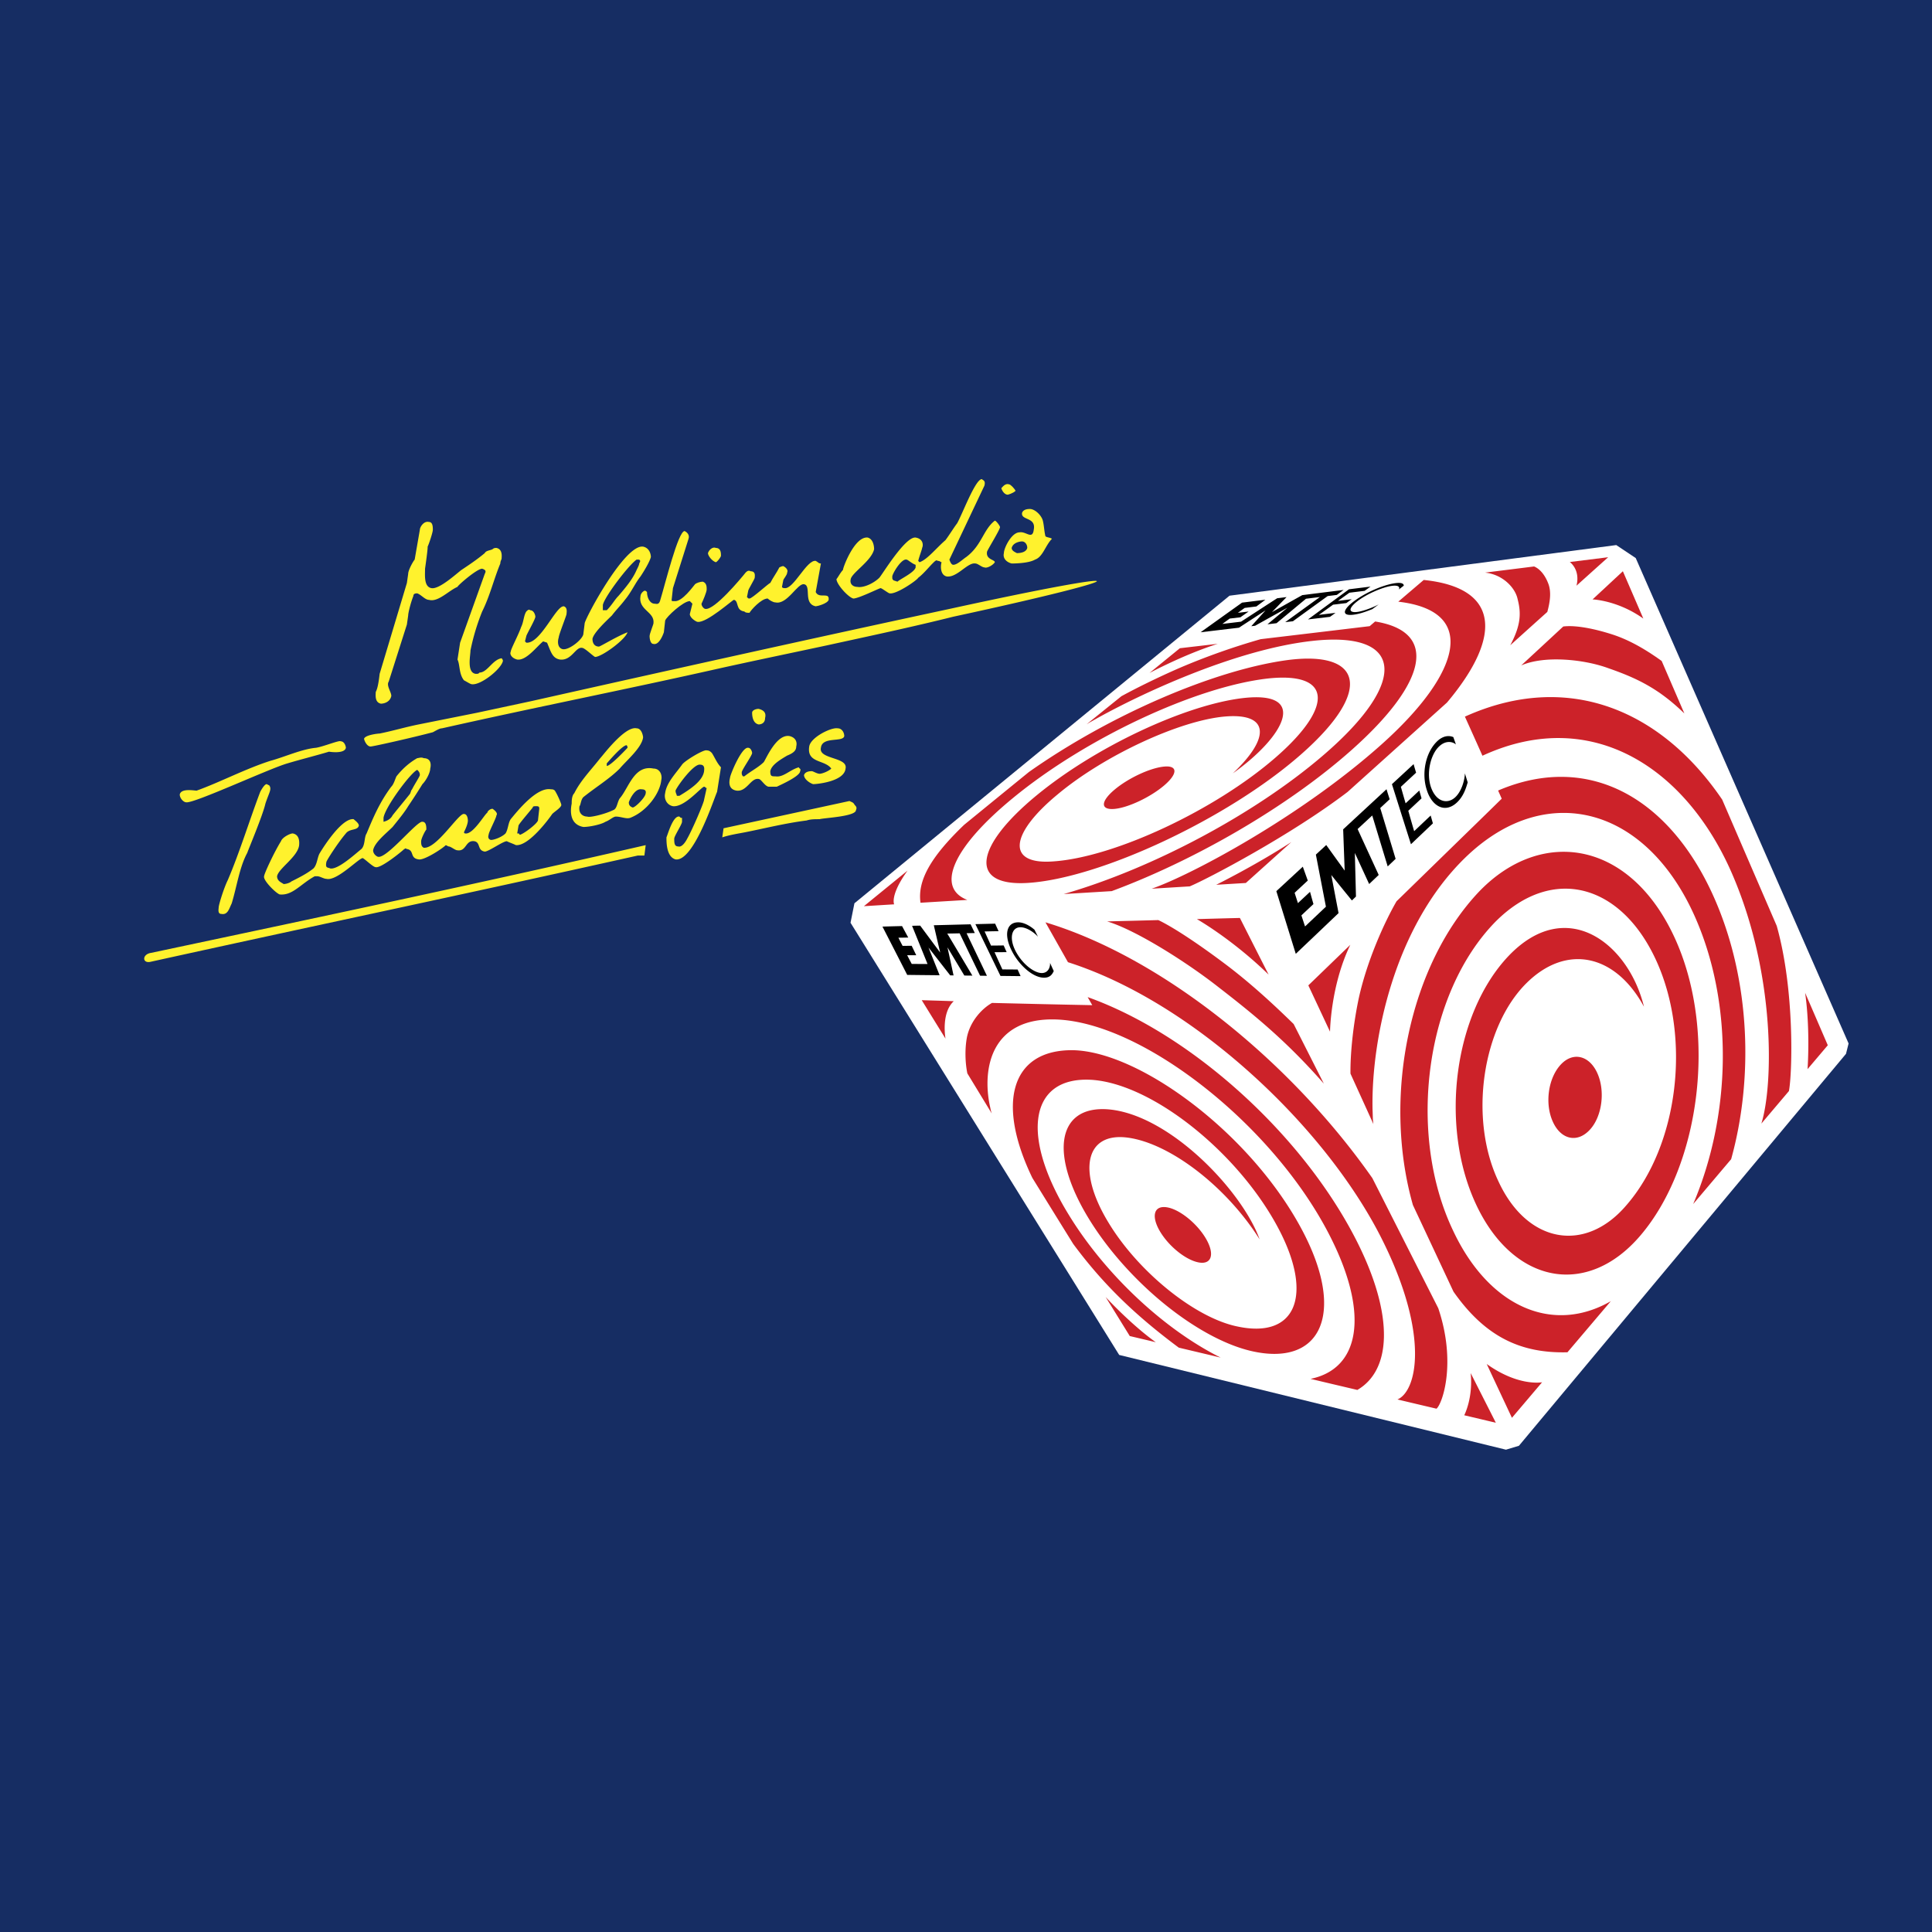
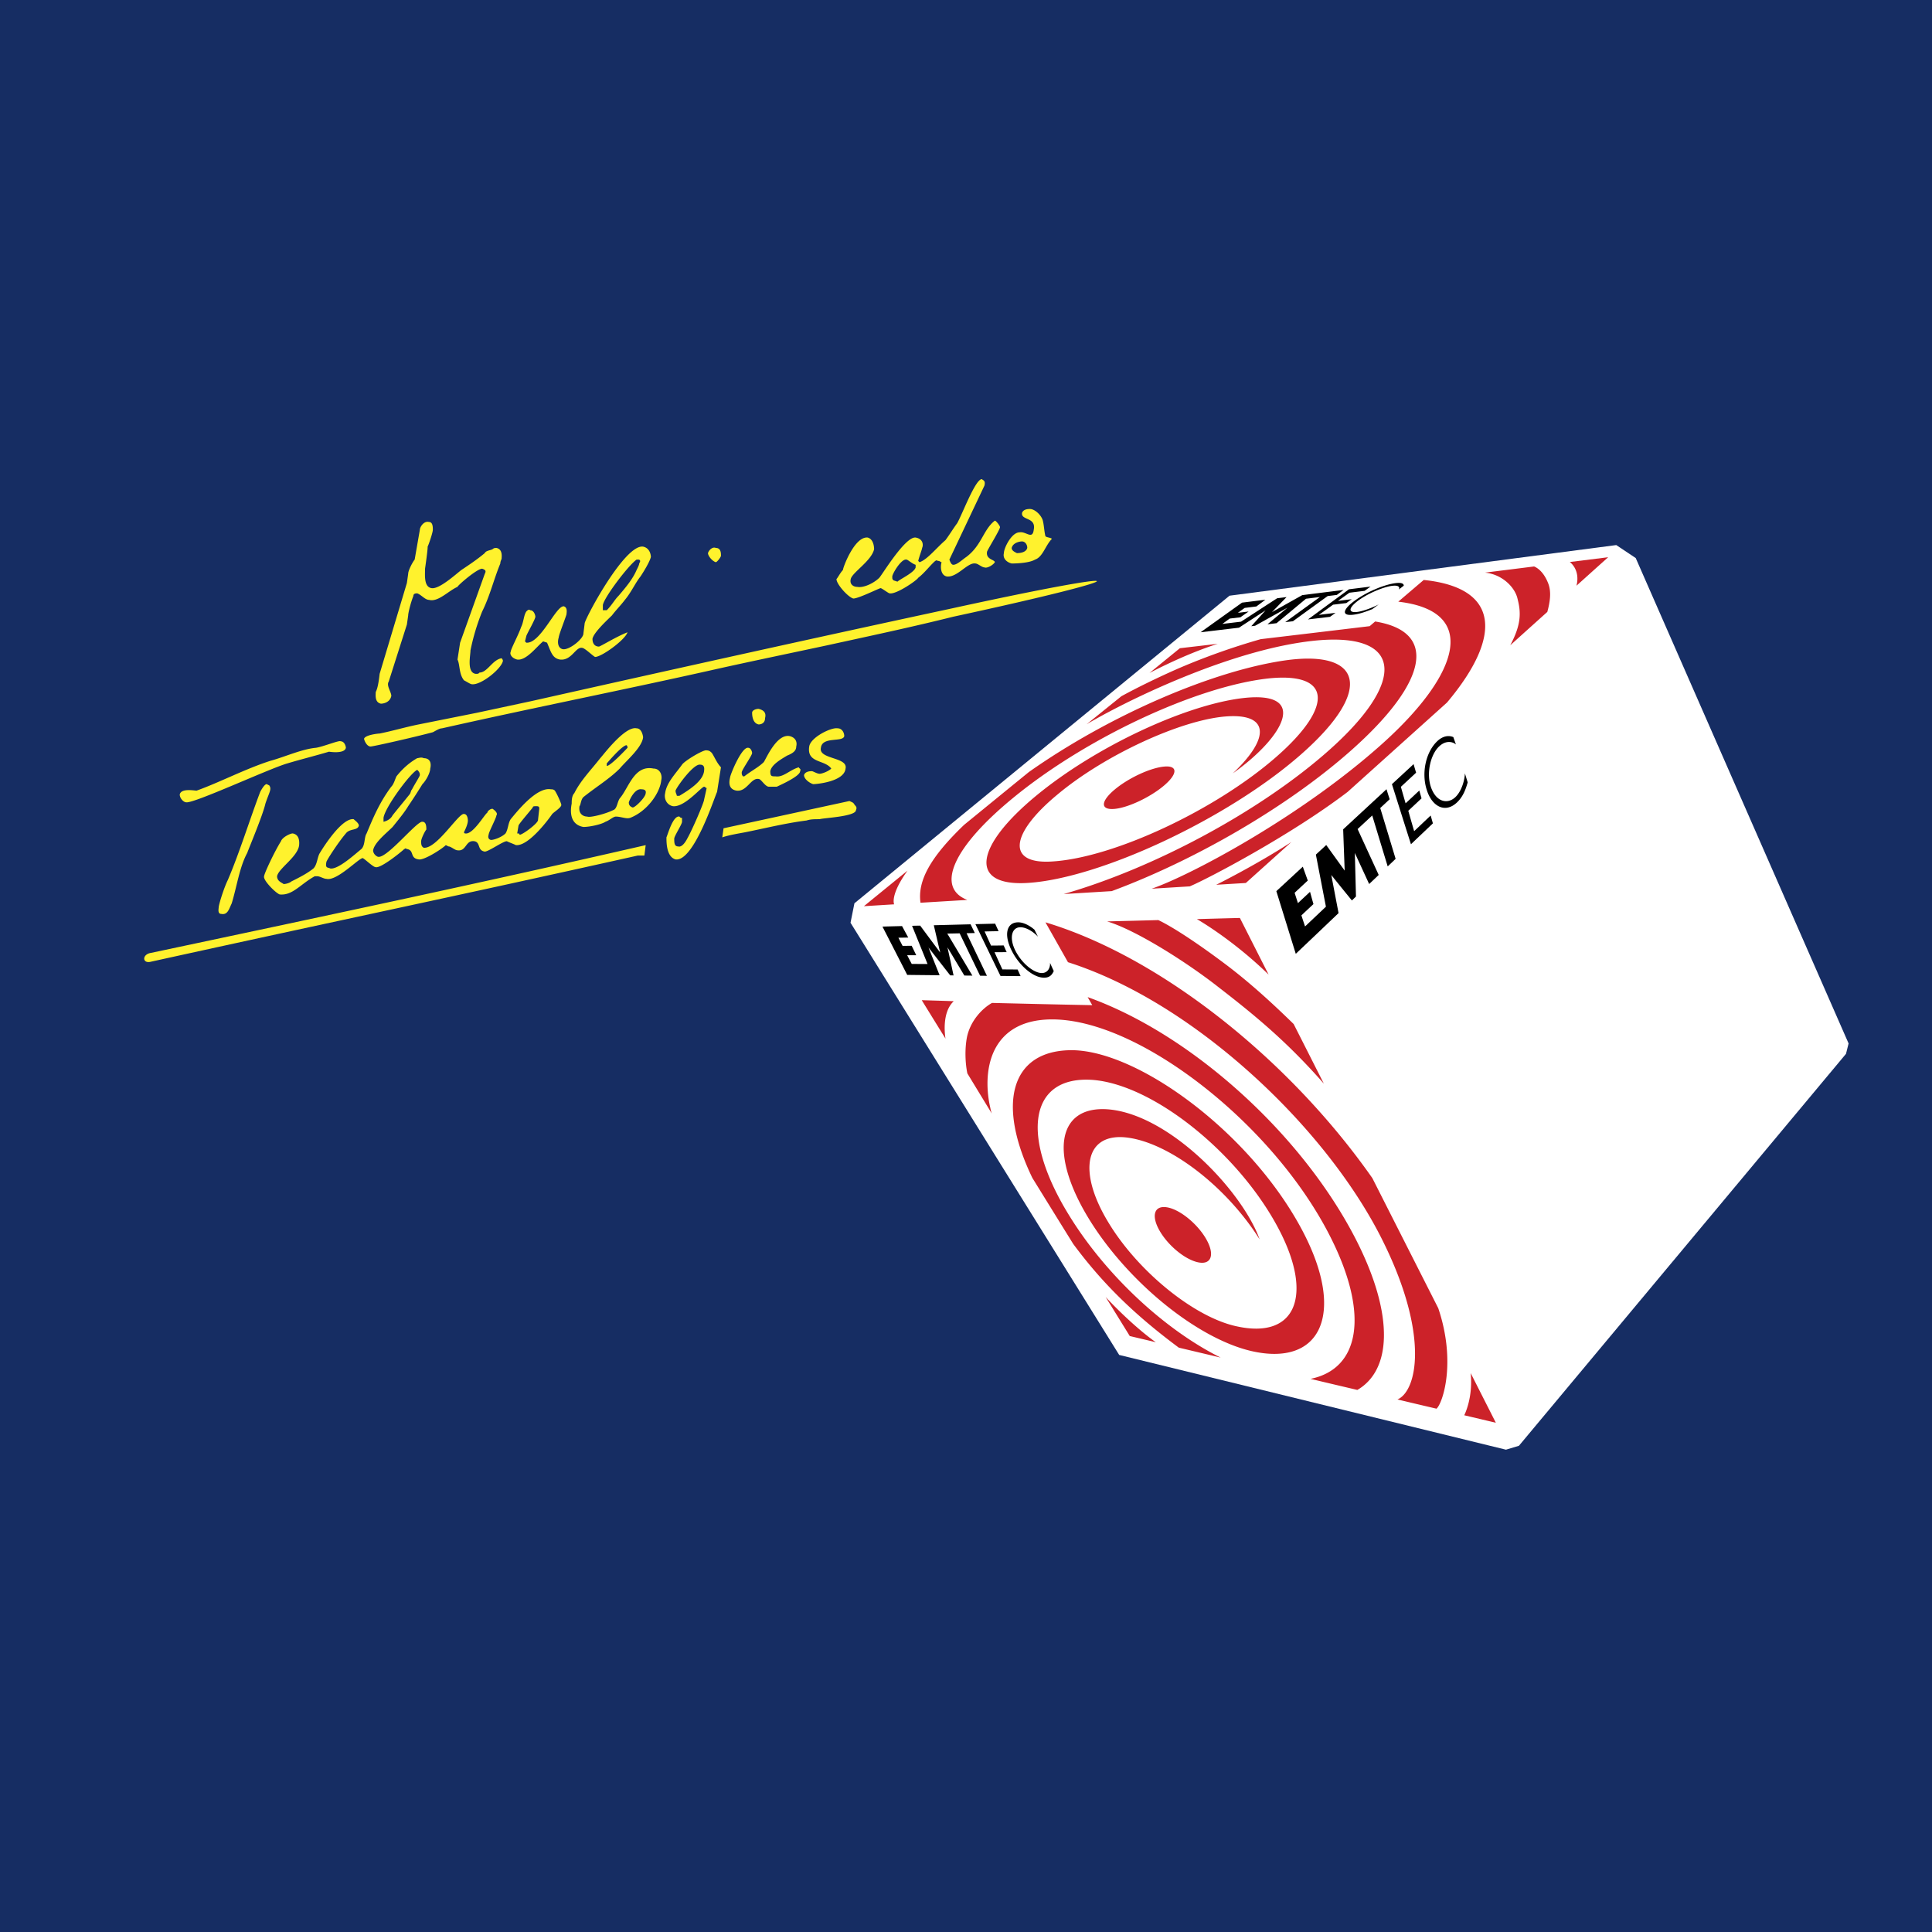
<svg xmlns="http://www.w3.org/2000/svg" width="2500" height="2500" viewBox="0 0 192.756 192.756">
  <g fill-rule="evenodd" clip-rule="evenodd">
    <path fill="#162d63" d="M0 0h192.756v192.756H0V0z" />
    <path fill="#fff" d="M122.668 59.433l38.587-5.051 1.942 1.296 21.237 48.429-.259 1.034-32.632 39.105-1.294.389-38.588-9.453-26.804-43.119.389-1.942 37.422-30.688z" />
-     <path d="M100.677 48.322c.13 0 .518.388.647.647-.259.259-.776.388-.776.388-.26 0-.519-.259-.648-.647.129-.13.388-.518.777-.388zM68.305 52.983c.259.13.518.389.389.777l-1.554 4.92-.13 1.166c0 .129 0 .129.259.129.777.13 1.942-1.554 2.072-1.683s.518-.259.776-.259c.389.13.389.518.389.777s-.389 1.165-.518 1.424c0 .259.259.518.389.518.907.129 3.497-2.979 4.014-3.626.13-.129.259-.259.518-.129.518 0 .388.518.388.647s-.647 1.166-.647 1.295l-.129.647c.129 0 0 .129.259.129s1.942-1.554 2.072-1.554c.259-.518.647-1.036.906-1.554 0 0 .259-.129.388-.129.259.129.518.389.389.647 0 .259-.389.647-.389.777l-.129.647s0 .129.259.129c.906.13 2.201-2.849 3.107-2.719.259.129.259.259.519.259l-.519 2.849c.259.518.777.259 1.166.389.129.129.129.129.129.388-.129.389-1.165.647-1.295.647-1.295-.259-.388-2.072-1.165-2.201-.647-.129-1.684 2.072-2.849 1.813-.259 0-.647-.259-.777-.389-.647 0-1.683 1.166-1.812 1.424-.259 0-.389 0-.518-.129-.907-.129-.518-1.036-1.036-1.166-.13 0-2.72 2.331-3.626 2.202-.129 0-.777-.389-.777-.777l.259-1.036-.259-.259c-.647 0-2.331 1.554-2.46 1.942l-.129 1.166c-.129.388-.518 1.295-1.036 1.166-.389 0-.389-.777-.389-.777 0-.259.389-1.165.389-1.294.129-1.166-1.554-1.295-1.295-2.719 0-.13.129-.389.388-.518.129 0 .129 0 .259.129 0 .518.259 1.166.776 1.166.13 0 .389.129.519-.259.517-1.683 1.812-6.992 2.46-6.992z" fill="#fff22d" />
    <path d="M71.412 54.667c.519 0 .519.518.519.776 0 .13-.389.647-.519.647-.388-.129-.777-.647-.777-.906.13-.388.518-.647.777-.517zM42.795 52.077c.389 0 .389.518.389.777s-.389 1.424-.518 1.683c0 .13 0 .389-.259 2.201 0 .647-.13 1.813.647 1.942.777.13 2.46-1.424 2.978-1.812.777-.518 1.554-1.036 2.331-1.684.13-.259.518-.259.777-.388.129-.129.259-.129.388-.129.647.129.518.906.518 1.036s-.129.259-.129.518c-.647 1.554-1.036 3.237-1.813 4.791a22.146 22.146 0 0 0-1.165 3.885c0 .518-.389 2.201.518 2.331.259 0 .259 0 .389-.129.777 0 1.295-1.295 2.201-1.424 0 0 .129.129.129.259-.129.777-2.201 2.46-3.107 2.331-.129 0-.518-.259-.777-.389-.518-.647-.389-1.554-.647-2.072l.259-1.684 2.46-6.863c.13-.259.13-.388-.259-.518-.518 0-2.46 1.684-2.46 1.813-.907.389-1.942 1.554-2.849 1.295-.388 0-.777-.518-1.166-.647-.129 0-.388 0-.388.259-.259.647-.518 1.683-.518 1.942l-.129.906-1.813 5.697c-.259.389.259 1.036.259 1.425-.129.647-.777.776-1.036.776-.647-.129-.518-.906-.518-1.165.13-.259.259-.647.389-1.813l2.719-9.064.129-.907c0-.388.518-1.294.647-1.424l.518-2.978c0-.26.388-.907.906-.777zM95.109 61.529c-4.144 1.036-8.417 1.942-12.56 2.849-3.626.777-7.381 1.554-10.877 2.331-9.194 2.072-18.387 3.885-27.581 5.957-.259 0-.647.259-.906.389-1.942.518-5.957 1.424-6.215 1.424-.389 0-.647-.647-.647-.777.129-.389 1.424-.518 1.554-.518 1.295-.259 2.59-.647 3.885-.906l5.827-1.166 5.438-1.165c13.855-3.107 27.84-6.215 41.695-9.193 19.551-4.275 19.551-3.369.387.775zM63.514 55.832h.259c.13.13.13.13 0 .389 0 .129-.129.388-.259.647-.389.906-1.036 1.683-1.812 2.59-.389.388-.647.906-1.166 1.424h-.389v-.518c.129-.777 2.59-4.014 3.367-4.532zm.647-1.295c.647.13.777.777.777 1.036-.129.518-.777 1.554-1.036 1.942-.519.647-.907 1.554-1.554 2.331-.388.518-.906 1.036-1.294 1.554-.389.388-1.813 1.683-1.942 2.331 0 .518.259.777.647.777.129 0 1.812-1.036 2.849-1.424-.259.777-2.59 2.46-3.237 2.46-.259-.13-1.036-.907-1.295-.907-.647-.129-1.036 1.295-2.201 1.166-.777-.129-.907-.777-1.295-1.684l-.389-.129c-.647.518-1.683 1.942-2.59 1.813-.518-.129-.777-.518-.647-.777 0-.259.777-1.684 1.036-2.46.259-.518.259-1.165.518-1.554.129-.129.259-.259.388-.129.389 0 .518.518.518.647 0 .259-.906 1.812-.906 1.942l-.129.518.129.129c1.424.13 2.978-3.755 3.755-3.625.388.129.259.647.259.777s-.777 2.072-.777 2.331c-.129.388-.129 1.036.389 1.165.647.13 2.072-1.036 2.072-1.554l.129-1.036c.129-.648 4.013-7.899 5.826-7.64zM90.447 55.832c.129 0 .518.389.906.518v.259c-.129.518-1.554 1.166-1.812 1.424l-.389-.129c-.129-.129-.129-.129-.129-.388 0-.26.907-1.814 1.424-1.684zm7.51-8.029c.13.13.389.13.26.647l-3.497 7.381c.129.389.259.518.389.518.388 0 .906-.518 1.295-.777 1.553-1.165 1.683-2.719 2.849-3.626.129 0 .518.518.518.647 0 .259-1.295 2.331-1.295 2.46-.13.777.777.777.777 1.036-.13.259-.777.647-1.036.518-.26 0-.647-.388-.907-.388-.776-.13-1.812 1.424-2.848 1.295-.647-.13-.647-1.036-.518-1.425-.129 0-.129-.129-.389-.129-.129-.13-.259 0-.518.259-.389.388-.907 1.036-1.425 1.424-.129.259-2.201 1.683-2.849 1.554-.129 0-.777-.518-.906-.518s-2.201 1.036-2.719 1.036c-.518-.129-1.683-1.424-1.683-1.942.129-.129.389-.647.647-.906 0-.259 1.166-3.367 2.46-3.237.518.13.647.777.647 1.166-.259 1.166-2.201 2.331-2.331 2.978-.129.518.259.777.647.777.647.129 1.684-.388 2.202-.906.259-.259 2.59-4.144 3.625-4.014.777.13.777.777.647 1.036 0 .129-.259.776-.389 1.295l.13.129c.777-.259 1.683-1.424 2.59-2.201.388-.518.777-1.165 1.165-1.683.52-.908 1.815-4.404 2.462-4.404zM101.972 54.019c.259 0 .518.259.518.647-.129.518-.906.518-1.035.518-.26-.129-.519-.259-.519-.518.129-.518.777-.647 1.036-.647zm.777-3.237c.518 0 1.165.647 1.295 1.165.129.518.129 1.036.259 1.554.129.129.518.129.647.259-.647.647-.906 1.812-1.684 2.071-.647.389-2.201.389-2.331.389-.518-.13-.906-.518-.776-1.036 0-.518.776-2.071 1.554-2.071.647-.13 1.295.776 1.424-.259.259-1.295-1.294-.907-1.165-1.684.129-.388.647-.388.777-.388zM75.686 70.723c.518.129.777.388.647.907 0 .518-.388.647-.647.647-.647-.13-.647-1.036-.647-1.166-.001-.259.388-.388.647-.388zM83.584 72.665c.388 0 .647.389.647.777-.129.647-2.201 0-2.33 1.166-.259 1.166 2.719.907 2.46 2.072-.13 1.295-2.849 1.554-3.237 1.554-.389-.129-.906-.518-.906-.906.129-.388.647-.388.777-.388s.518.259.777.259.906-.259 1.166-.518c-.647-.906-2.46-.518-2.202-2.201.129-.908 2.201-1.944 2.848-1.815zM78.793 73.442c.518.13.777.518.647 1.036 0 .389-.259.647-.906.906-.647.389-1.554.907-1.683 1.554 0 .518.129.518.518.518.777.129 1.424-.647 2.331-.906 0 .129.259.129.129.389 0 .518-2.072 1.424-2.331 1.553h-.776c-.389 0-.777-.776-1.036-.776-.777-.13-1.165 1.295-2.201 1.165-.777-.129-.777-.777-.647-1.295 0-.259 1.165-3.107 1.812-2.978.259 0 .389.389.389.518 0 .259-1.036 1.683-1.036 1.942 0 .129 0 .259.13.388h.129c.647-.518 1.424-.906 1.942-1.424.259-.388 1.294-2.849 2.589-2.59zM84.75 79.917c.259.129.389.129.518.389.129.129.259.259.129.518 0 .647-3.237.777-3.625.907-.518 0-.906 0-1.295.129-2.072.259-4.144.777-6.086 1.166-.647.129-1.554.259-2.331.518l.13-.907 12.56-2.72zM33.99 73.96c.389 0 .518.518.518.647-.129.647-1.683.389-1.683.389-1.295.388-2.849.777-4.144 1.166-1.813.518-9.323 4.014-10.1 3.884-.259 0-.647-.388-.647-.777.129-.647 1.424-.389 1.683-.389 2.201-.777 4.921-2.201 7.381-2.978 1.424-.388 3.107-1.166 4.532-1.295.777-.129 2.331-.776 2.46-.647zM26.609 78.233l.259.13c.259.388 0 .647-.388 1.812-.259 1.166-1.683 4.532-1.813 4.92-.776 1.424-1.036 3.367-1.554 5.05-.259.518-.389 1.166-1.036 1.036-.388 0-.259-.518-.259-.647 0-.259.518-1.942.906-2.72 1.166-2.719 2.202-6.085 3.237-8.805.001.001.39-.776.648-.776zM64.42 84.319l-.129 1.036h-.647C44.479 89.628 34.379 91.7 14.956 95.973c-.777.129-.777-.777.129-.907 19.553-4.143 33.538-7.121 49.335-10.747zM41.63 76.809c.13.13.259.259.259.518 0 .129-.518.906-.777 1.424-.13.129-.13.388-.259.518-.518.647-1.165 1.424-1.683 2.072-.129.259-.389.518-.906.647V81.6c.129-1.036 2.718-4.532 3.366-4.791zm.647-1.165c.647 0 .777.518.647 1.036 0 .389-.388 1.166-.777 1.554a58.478 58.478 0 0 1-1.424 2.201c-.388.648-1.036 1.425-1.554 2.072-.647.647-1.813 1.554-1.942 2.331 0 .388.389.647.518.647.906.129 3.884-3.625 4.402-3.496.389 0 .389.518.389.777-.129.13-.518.907-.518 1.166 0 .259 0 .518.259.647 1.295.129 3.497-3.496 4.015-3.367.388 0 .388.647.388.647 0 .259-.129.647-.388 1.166 0 0 0 .129.129.129.777.129 1.942-1.942 2.201-2.072 0-.129.259-.389.518-.389.388.259.518.518.388.647 0 .259-.777 1.684-.777 1.942-.129.389.129.518.259.518.259 0 1.036-.259 1.425-.647.259-.389.259-1.036.518-1.424.647-.777 2.59-3.238 4.014-2.979.129 0 .259 0 .389.129.259.389.647 1.295.647 1.425 0 .259-.647.647-.906.906-.259.389-2.331 3.237-3.625 3.108-.259-.129-.647-.259-.906-.389-.389 0-1.813 1.036-2.202 1.036-.776-.129-.388-.906-1.036-1.036-.906-.129-.777 1.036-1.683.906-.259 0-.647-.388-.907-.388l-.259-.129c-.389.388-2.202 1.553-2.719 1.424-.907-.129-.389-.906-1.166-1.036-.259-.129-.129 0-.259 0-.259.259-2.331 1.942-2.849 1.812-.259 0-1.036-.777-1.295-.906-.388 0-2.59 2.331-3.625 2.072-.259 0-.647-.259-.907-.259H31.4c-1.424.777-2.201 1.942-3.496 1.813-.389-.13-1.684-1.425-1.554-1.813 0-.259 1.036-2.46 1.683-3.496.129-.388.907-.777 1.166-.777.777.129.647 1.036.647 1.166-.129 1.165-2.072 2.331-2.201 3.107 0 .518.518.647.647.777.259 0 .647-.129.777-.259.777-.389 1.554-.777 2.202-1.295.388-.389.388-1.166.647-1.554.388-.647 2.201-3.496 3.366-3.366.129.129.518.388.518.647-.129.518-.907.259-1.295.777-.777.906-1.942 2.719-1.942 2.849-.13.647.129.518.388.647.777.129 2.46-1.425 3.107-1.942.389-.388.259-1.165.518-1.554.647-1.554 1.295-3.108 2.46-4.662.259-.259.388-.776.518-1.036.518-.647 1.165-1.294 2.071-1.812.133.002.392-.128.65.002zm11.266 4.79c.259 0 .259.13.259.259l-.129 1.166c-.13.389-1.554 1.424-1.813 1.424-.129-.129 0-.129-.259-.129l.13-.777c0-.129.906-1.166 1.424-1.813 0-.13.129-.13.388-.13zM63.514 72.665c.518 0 .647.777.647.907-.13 1.036-1.684 2.331-2.331 3.107-1.036 1.036-2.331 1.812-3.626 2.849-.259.259-.259.777-.388.906-.13.777.388 1.036.777 1.036.259.13 1.813-.259 2.59-.647.388-.129.388-.777.647-1.165.906-1.036 1.424-3.367 3.367-2.979.647 0 .906.647.776 1.166-.129 1.294-1.424 3.108-3.107 3.755-.389.129-.906-.13-1.424-.13-.259 0-.647.389-1.036.518-.389.259-1.554.518-2.202.518-1.424-.259-1.295-1.684-1.166-2.331 0-.259 0-.777.259-1.036.648-1.294 1.684-2.331 2.59-3.496.26-.259 2.461-3.237 3.627-2.978zm-1.036 1.684s.13 0 .13.259c0 0-1.684 1.813-2.072 1.813v-.259c.129-.13 1.424-1.684 1.942-1.813zm1.553 4.402c.519 0 .389.388.389.388 0 .389-1.036 1.425-1.295 1.425-.388-.13-.388-.389-.388-.518.129-.388.647-1.424 1.294-1.295zM70.506 74.867c.259 0 .389.129.518.259.259.389.518 1.036.907 1.424l-.389 2.46c-.259.518-2.331 6.992-4.144 6.733-.906-.259-.906-1.683-.906-2.201.129-.259.647-2.202 1.295-2.072.129.13.129.13.259.13v.388c0 .259-.777 1.424-.777 1.684 0 .388 0 .777.388.777.389.129.777-.518.907-.777.518-.907 1.683-3.626 1.683-3.885l.259-1.165c-.129 0-.129-.13-.259-.13-.259 0-1.942 2.072-3.107 1.942-.647-.129-.907-.776-.777-1.295.13-1.036 1.036-1.942 1.684-2.848.258-.389 2.2-1.554 2.459-1.424zm-.648 1.424c.518 0 .389.518.389.647-.13.906-1.166 1.683-2.46 2.46h-.259c0-.129-.129-.259-.129-.518.129-.388 1.812-2.718 2.459-2.589z" fill="#fff22d" />
    <path d="M102.656 77.022c4.041-2.847 8.669-5.396 13.167-7.341 4.498-1.945 8.951-3.334 12.65-3.828 3.584-.467 5.76.23 6.151 1.846.401 1.652-1.069 4.282-4.866 7.608-3.659 3.206-8.664 6.286-13.674 8.633-5.023 2.353-9.976 3.924-13.514 4.147-2.995.193-4.341-.73-4.131-2.351.204-1.581 1.892-3.834 4.963-6.366 2.941-2.425 6.663-4.694 10.345-6.426 3.67-1.727 7.37-2.959 10.279-3.298 6.586-.748 4.153 3.831-1.027 7.512 3.88-3.674 3.525-6.026-.754-5.673-4.482.372-12.05 3.857-16.742 7.785-4.823 3.992-5.072 7.037-.399 6.671 3.033-.208 7.062-1.478 11.116-3.376 4.045-1.895 8.053-4.384 11.053-6.997 2.977-2.589 4.354-4.748 4.188-6.158-.164-1.383-1.83-2.052-4.948-1.718-3.64.41-8.214 1.923-12.731 4.041-4.53 2.124-9.097 4.905-12.704 7.874-2.971 2.436-4.905 4.649-5.71 6.417-.822 1.804-.474 3.142 1.141 3.761l-4.67.282c-.305-2.174.955-4.516 4.358-7.778 2.174-1.774 4.327-3.532 6.459-5.267zm41.71-6.928c2.875-3.415 4.15-6.326 3.735-8.455-.401-2.064-2.391-3.402-6.055-3.776-.845.719-1.69 1.441-2.54 2.167 3.956.459 5.526 2.197 5.16 4.696-.379 2.578-2.826 5.965-6.832 9.546-4.038 3.609-8.777 6.86-13.012 9.389-4.273 2.551-7.973 4.333-9.917 5.006 1.254-.076 2.521-.156 3.795-.233 1.747-.729 10.044-5.072 15.75-9.422l9.916-8.918zm3.794-12.965c1.62-.202 3.253-.405 4.896-.613.682.281 1.17 1.026 1.441 1.774.278.787.16 1.742-.122 2.763-1.226 1.1-2.456 2.206-3.697 3.326 1.108-2.075 1.078-3.274.731-4.624-.242-1.131-1.498-2.449-3.249-2.626zm-42.035 32.072c1.582-.099 3.182-.195 4.79-.293 3.983-1.473 8.332-3.534 12.516-5.968 4.151-2.417 8.119-5.184 11.382-8.081 3.859-3.425 6.042-6.423 6.432-8.672.379-2.19-.932-3.675-4.047-4.181-.183.156-.365.314-.544.466a8194.854 8194.854 0 0 1-10.875 1.298 68.462 68.462 0 0 0-8.107 2.876c-2.254.984-4.416 2.062-5.792 2.818-1.147.928-2.307 1.858-3.473 2.802.478-.293.431-.254 1.104-.635 2.597-1.438 6.15-3.157 9.921-4.61 3.776-1.456 7.823-2.66 11.429-3.069 4.466-.511 6.928.429 7.233 2.418.315 2.048-1.672 5.226-6.166 9.064-3.336 2.854-7.54 5.651-12.042 8.059-4.532 2.423-9.321 4.433-13.761 5.708zm5.072-10.414c1.373-1.155 3.57-2.182 4.963-2.306 1.354-.121 1.353.721-.017 1.888-1.384 1.177-3.622 2.229-4.98 2.338-1.396.109-1.352-.755.034-1.92zM89.211 90.225c-1.012.061-2.015.125-3.018.186 1.458-1.192 2.909-2.372 4.35-3.547-1.781 2.477-1.332 3.361-1.332 3.361zm32.13-1.95l2.956-.179c1.527-1.375 3.042-2.734 4.544-4.085-3.561 2.315-7.5 4.264-7.5 4.264zm-6.656-21.129c1.016-.832 2.027-1.653 3.032-2.472 1.253-.147 2.513-.292 3.78-.441-3.41 1.081-6.812 2.913-6.812 2.913zm41.934-11.073l3.828-.478c-1.049.941-2.101 1.887-3.16 2.839.401-1.62-.668-2.361-.668-2.361z" fill="#cc2229" />
    <path d="M134.589 58.792c-1.355.996-2.723 2-4.091 3.009l2.197-.26c.181-.13.366-.261.55-.396-.556.066-1.107.132-1.66.201l1.417-1.017 1.32-.16c.18-.127.358-.258.541-.388-.458.056-.913.111-1.368.17.377-.274.758-.542 1.136-.816l1.521-.188c.192-.138.389-.282.589-.423-.721.09-1.437.18-2.152.268zm4.662-.615c-1.187.148-2.979.916-4.156 1.802-1.097.816-1.309 1.497-.074 1.351.697-.083 1.416-.367 1.896-.558.214-.155.425-.313.638-.468-.563.295-1.521.675-2.166.752-.794.094-.946-.312.055-1.087.947-.728 2.554-1.409 3.443-1.52.695-.087.79.157.673.368.161-.126.323-.253.492-.383.012-.195-.211-.331-.801-.257zm-13.005 1.658l-2.327.29a2478.16 2478.16 0 0 0-4.135 2.957c1.271-.153 2.544-.305 3.826-.456.886-.577 1.77-1.154 2.657-1.729-.477.525-.953 1.054-1.427 1.579l.379-.044 3.229-1.8c-.665.55-1.329 1.104-1.992 1.654.303-.036.605-.072.907-.111.986-.815 1.963-1.631 2.938-2.439l1.388-.172a2571.12 2571.12 0 0 0-3.462 2.509l.767-.091c1.161-.843 2.317-1.679 3.468-2.513l.913-.113c.225-.167.45-.33.679-.497-1.387.173-2.762.345-4.129.518-1.01.564-2.018 1.131-3.023 1.696.486-.501.973-1.003 1.459-1.501l-.94.117c-1.199.774-2.397 1.554-3.601 2.336l-1.865.224.73-.533 1.071-.129c.269-.192.541-.381.821-.576l-1.074.131c.224-.163.451-.327.679-.49l1.167-.145.897-.672z" />
    <path d="M103.001 117.525c-1.756-3.631-2.32-6.766-1.707-9.018.641-2.352 2.564-3.766 5.763-3.729 3.224.066 7.536 2.018 11.782 5.236 4.302 3.26 8.382 7.717 10.972 12.521 2.375 4.396 2.807 7.938 1.755 10.113-1.005 2.08-3.361 2.914-6.698 2.15-2.757-.633-5.904-2.416-8.788-4.777-2.87-2.35-5.57-5.346-7.479-8.482-1.897-3.117-2.704-5.879-2.422-7.832.292-2.027 1.746-3.219 4.345-3.031 6.135.471 13.414 8.137 15.15 12.977-3.282-5.223-8.891-9.557-13.118-10.146-4.283-.594-5.106 3.318-1.964 8.469 2.966 4.918 8.642 9.5 12.847 10.363 2.853.617 4.773-.098 5.541-1.838.796-1.807.344-4.707-1.611-8.273-2.018-3.688-5.123-7.213-8.511-9.883-3.366-2.652-6.91-4.379-9.859-4.605-3.308-.225-5.095 1.316-5.415 3.869-.307 2.436.729 5.844 3.088 9.658 1.838 2.994 4.239 5.852 6.841 8.287 2.605 2.436 5.478 4.506 8.272 5.893-1.417-.338-2.807-.666-4.176-.992-4.376-3.252-7.581-6.357-10.537-10.352a3267.804 3267.804 0 0 1-4.071-6.578zm33.917.014c-4.056-5.791-9.287-11.318-15.086-15.883-5.717-4.5-11.779-7.905-17.526-9.635L106.552 96c6.245 1.99 12.621 6.045 18.203 11.061 5.607 5.037 10.163 10.822 12.924 16.184 2.617 5.098 3.499 9.07 3.498 11.82-.001 2.648-.83 4.178-1.753 4.559 1.279.307 2.577.611 3.896.922.623-.541 1.991-4.646.175-10.027-2.129-4.203-4.322-8.527-6.577-12.98zM110.459 91.93c1.664-.042 3.363-.084 5.109-.133 1.684.81 4.318 2.616 6.632 4.355 2.43 1.824 4.693 3.891 6.868 6.016 1.021 2.012 2.021 3.99 3.012 5.947-3.531-4.014-6.562-6.574-10.445-9.574-3.218-2.539-8.345-5.774-11.176-6.611zm20.293 45.64c1.527.365 3.087.732 4.67 1.105 1.628-.945 2.593-2.719 2.651-5.246.06-2.627-.843-6.043-2.961-10.092-2.64-5.045-6.638-10.072-11.384-14.354-4.729-4.266-10.032-7.65-15.212-9.502.155.273.307.541.459.805-1.762-.035-3.487-.07-5.169-.109l-4.834-.115c-.931.521-2.139 1.732-2.496 3.4-.237 1.236-.17 2.631.036 3.629.818 1.346 1.63 2.678 2.435 4-.122-.381-.089-.324-.2-.809-.378-1.842-.337-3.994.556-5.672.934-1.754 2.806-3.021 6.117-2.895 4.24.164 9.583 2.709 14.687 6.721 5.172 4.064 9.854 9.457 12.641 15 1.975 3.912 2.704 7.254 2.281 9.721-.407 2.37-1.868 3.919-4.277 4.413zm-15.028-14.726c-.883-1.504-.607-2.59.686-2.393 1.271.193 3.045 1.625 3.928 3.166.877 1.527.537 2.568-.732 2.338-1.299-.234-3.005-1.621-3.882-3.111zm-.409 11.07c-.877-.211-1.741-.414-2.598-.617-.793-1.283-1.592-2.58-2.405-3.887 2.921 3.1 5.003 4.504 5.003 4.504zm30.772 7.287c1.038.246 2.088.492 3.153.748-.825-1.635-1.665-3.281-2.511-4.957.253 2.506-.642 4.209-.642 4.209zm-51.753-37.576a1599.05 1599.05 0 0 1-2.372-3.836c1.046.031 2.113.062 3.195.1-1.293 1.195-.823 3.736-.823 3.736zM119.413 91.7c1.406-.04 2.839-.08 4.291-.115.97 1.913 1.921 3.794 2.866 5.653-3.658-3.561-7.157-5.538-7.157-5.538z" fill="#cc2229" />
    <path d="M97.317 92.204c.846 1.747 1.677 3.466 2.5 5.163.664.008 1.336.014 2.008.021-.097-.217-.196-.439-.298-.662-.507 0-1.018-.004-1.52-.01-.261-.566-.521-1.139-.782-1.713.4-.004.805-.003 1.209-.008-.101-.217-.195-.44-.299-.668-.423.006-.839.013-1.259.014-.214-.466-.426-.933-.642-1.409.462-.011.924-.021 1.395-.028-.114-.247-.23-.499-.344-.751-.66.019-1.317.033-1.968.051zm4.231-.183c-1.115.027-1.406 1.214-.637 2.774.678 1.405 2.082 2.736 3.237 2.75.66.008.852-.391.986-.66-.124-.271-.25-.541-.372-.817.031.479-.219 1.019-.832 1.013-.742-.006-1.934-.881-2.621-2.223-.649-1.281-.366-2.327.468-2.344.658-.017 1.404.524 1.781.942-.113-.228-.231-.46-.344-.694-.478-.416-1.106-.757-1.666-.741zm-11.551.375c-.658.014-1.312.032-1.954.051.834 1.628 1.659 3.229 2.469 4.819 1.061.014 2.141.023 3.233.035l-1.107-2.762c.726.928 1.447 1.858 2.167 2.776l.331.002c-.198-.917-.398-1.852-.607-2.8l1.684 2.813.801.008c-.825-1.387-1.661-2.787-2.503-4.196.407-.005.819-.014 1.234-.023.683 1.422 1.363 2.833 2.036 4.227.228.006.456.006.684.008l-2.03-4.246.823-.019a98.364 98.364 0 0 1-.42-.871c-1.249.031-2.475.065-3.672.094.215.92.423 1.828.637 2.723a650.301 650.301 0 0 1-1.995-2.685c-.271.003-.541.01-.811.018.525 1.292 1.038 2.554 1.545 3.812l-1.578-.008c-.152-.285-.301-.573-.453-.866.298-.002.596-.005.902-.003-.15-.312-.301-.625-.456-.943-.301.004-.607.009-.905.009a77.416 77.416 0 0 1-.419-.814c.325-.002.655-.009.983-.016-.206-.377-.411-.762-.619-1.143z" />
-     <path d="M140.966 120.227c-1.545-5.445-1.628-11.471-.436-17.057 1.177-5.512 3.583-10.542 6.984-14.158 3.197-3.358 7.089-4.62 10.697-3.772 3.535.83 6.834 3.692 9.021 8.656 2.046 4.651 2.632 10.237 1.986 15.497-.652 5.316-2.569 10.387-5.569 13.891-2.623 3.072-5.765 4.291-8.716 3.758-3.007-.543-5.821-2.898-7.687-6.924-1.83-3.936-2.38-8.707-1.775-13.219.599-4.471 2.327-8.65 5.013-11.497 5.806-6.115 11.992-1.28 13.535 5.038-2.84-5.235-7.716-6.316-11.717-2.359-4.399 4.357-5.792 13.473-2.805 19.779 2.881 6.238 8.683 7.191 12.772 2.381 2.595-2.988 4.209-7.15 4.746-11.496.535-4.316.019-8.861-1.678-12.701-1.725-3.893-4.301-6.331-7.15-7.11-2.896-.792-6.106.134-8.992 3.034-3.451 3.527-5.671 8.738-6.449 14.318-.787 5.631-.102 11.58 2.206 16.447 1.826 3.91 4.363 6.514 7.161 7.719 2.756 1.188 5.76 1 8.597-.631-1.428 1.682-2.866 3.379-4.325 5.096-4.734.123-8.249-1.602-11.371-6.051-1.342-2.866-2.69-5.747-4.048-8.639zm30.855-40.454c-3.047-4.479-6.871-7.665-11.171-9.195-4.401-1.566-9.349-1.404-14.496.921a860.696 860.696 0 0 1 1.75 3.9c5.544-2.557 10.692-2.18 14.991.137 4.202 2.264 7.646 6.414 9.906 11.617 2.206 5.086 3.224 10.369 3.554 14.852.331 4.494-.032 8.219-.623 10.096l2.75-3.246c.327-1.691.603-10.021-1.218-16.482-1.804-4.174-3.618-8.372-5.443-12.6zm-20.05-13.382c1.415-1.307 2.811-2.601 4.195-3.885 1.285-.165 3.245.258 4.937.807 1.741.57 3.35 1.533 4.882 2.632l2.264 5.238c-2.541-2.472-4.712-3.515-7.553-4.505-2.411-.896-6.39-1.312-8.725-.287zm17.158 53.738c1.275-1.504 2.536-2.998 3.787-4.475 1.103-3.963 1.594-8.404 1.359-12.854-.234-4.438-1.182-8.936-2.98-13.062-2.183-5.012-5.288-8.669-8.943-10.615-3.73-1.986-8.085-2.223-12.686-.251.123.275.242.547.361.812-1.695 1.665-3.414 3.335-5.152 5.029l-5.341 5.208c-1.199 2.068-2.935 5.892-3.769 9.667-.603 2.863-.854 5.695-.828 7.529.764 1.682 1.527 3.355 2.286 5.031-.077-.645-.045-.578-.085-1.471-.071-3.432.459-8.01 1.919-12.602 1.44-4.534 3.786-9.058 7.312-12.491 4.185-4.07 8.903-5.27 13.116-3.989 4.121 1.254 7.812 4.899 10.16 10.673 1.704 4.172 2.514 8.912 2.435 13.688-.078 4.806-1.055 9.714-2.951 14.173zm-14-8.209c-.819-1.789-.481-4.34.788-5.705 1.217-1.312 2.849-.922 3.648.852.801 1.771.482 4.287-.716 5.615-1.251 1.392-2.906 1.037-3.72-.762zm-1.075 25.988l-3.009 3.547c-.836-1.783-1.674-3.566-2.515-5.367 3.203 2.283 5.524 1.82 5.524 1.82zm26.485-31.24l2.02-2.383c-.752-1.744-1.505-3.486-2.261-5.229.531 3.739.241 7.612.241 7.612zm-47.642-3.736c-.721-1.537-1.439-3.076-2.164-4.621 1.407-1.357 2.8-2.708 4.188-4.045-1.978 4.082-2.024 8.666-2.024 8.666zm26.193-43.129l3.023-2.81c.685 1.58 1.364 3.154 2.042 4.723-2.567-1.832-5.065-1.913-5.065-1.913z" fill="#cc2229" />
    <path d="M138.874 78.237c.633 2.002 1.262 4.001 1.897 5.993.731-.698 1.462-1.39 2.189-2.082l-.222-.783c-.551.52-1.098 1.04-1.648 1.562-.197-.675-.393-1.358-.585-2.036l1.322-1.238c-.073-.26-.147-.516-.224-.782-.455.428-.911.854-1.366 1.278-.157-.545-.315-1.094-.472-1.647.506-.471 1.017-.941 1.519-1.41-.083-.282-.17-.564-.248-.854l-2.162 1.999zm4.544-4.309c-1.155 1.068-1.637 3.193-1.054 4.926.51 1.597 1.812 2.332 3.006 1.2.664-.632.899-1.447 1.062-1.995l-.28-.902c-.019.696-.335 1.789-.949 2.373-.767.727-1.895.511-2.427-.967-.497-1.402-.052-3.296.812-4.097.667-.628 1.345-.475 1.669-.19-.083-.244-.17-.481-.256-.734-.426-.187-1.015-.143-1.583.386zM129.981 86.47l-2.64 2.441c.649 2.09 1.293 4.176 1.938 6.252 1.436-1.361 2.856-2.715 4.269-4.062-.239-1.257-.484-2.525-.723-3.8.685.856 1.371 1.702 2.053 2.537.137-.128.269-.257.407-.389-.035-1.449-.075-2.899-.112-4.348l1.428 3.099c.32-.303.637-.604.953-.906-.701-1.524-1.403-3.048-2.104-4.577.483-.453.971-.902 1.458-1.355.514 1.697 1.027 3.389 1.543 5.08.264-.25.528-.5.791-.754-.51-1.69-1.02-3.378-1.535-5.07l.941-.875c-.105-.333-.214-.666-.314-1.002-1.431 1.324-2.872 2.656-4.325 4.002.049 1.377.1 2.745.151 4.118a686.32 686.32 0 0 1-1.841-2.553l-1.033.956c.334 1.739.669 3.469 1.002 5.197-.691.653-1.388 1.312-2.082 1.971-.122-.364-.243-.729-.364-1.104.398-.376.8-.751 1.201-1.128-.116-.407-.229-.812-.341-1.223l-1.207 1.128c-.11-.342-.222-.685-.329-1.03.438-.41.875-.816 1.312-1.222l-.497-1.383z" />
  </g>
</svg>